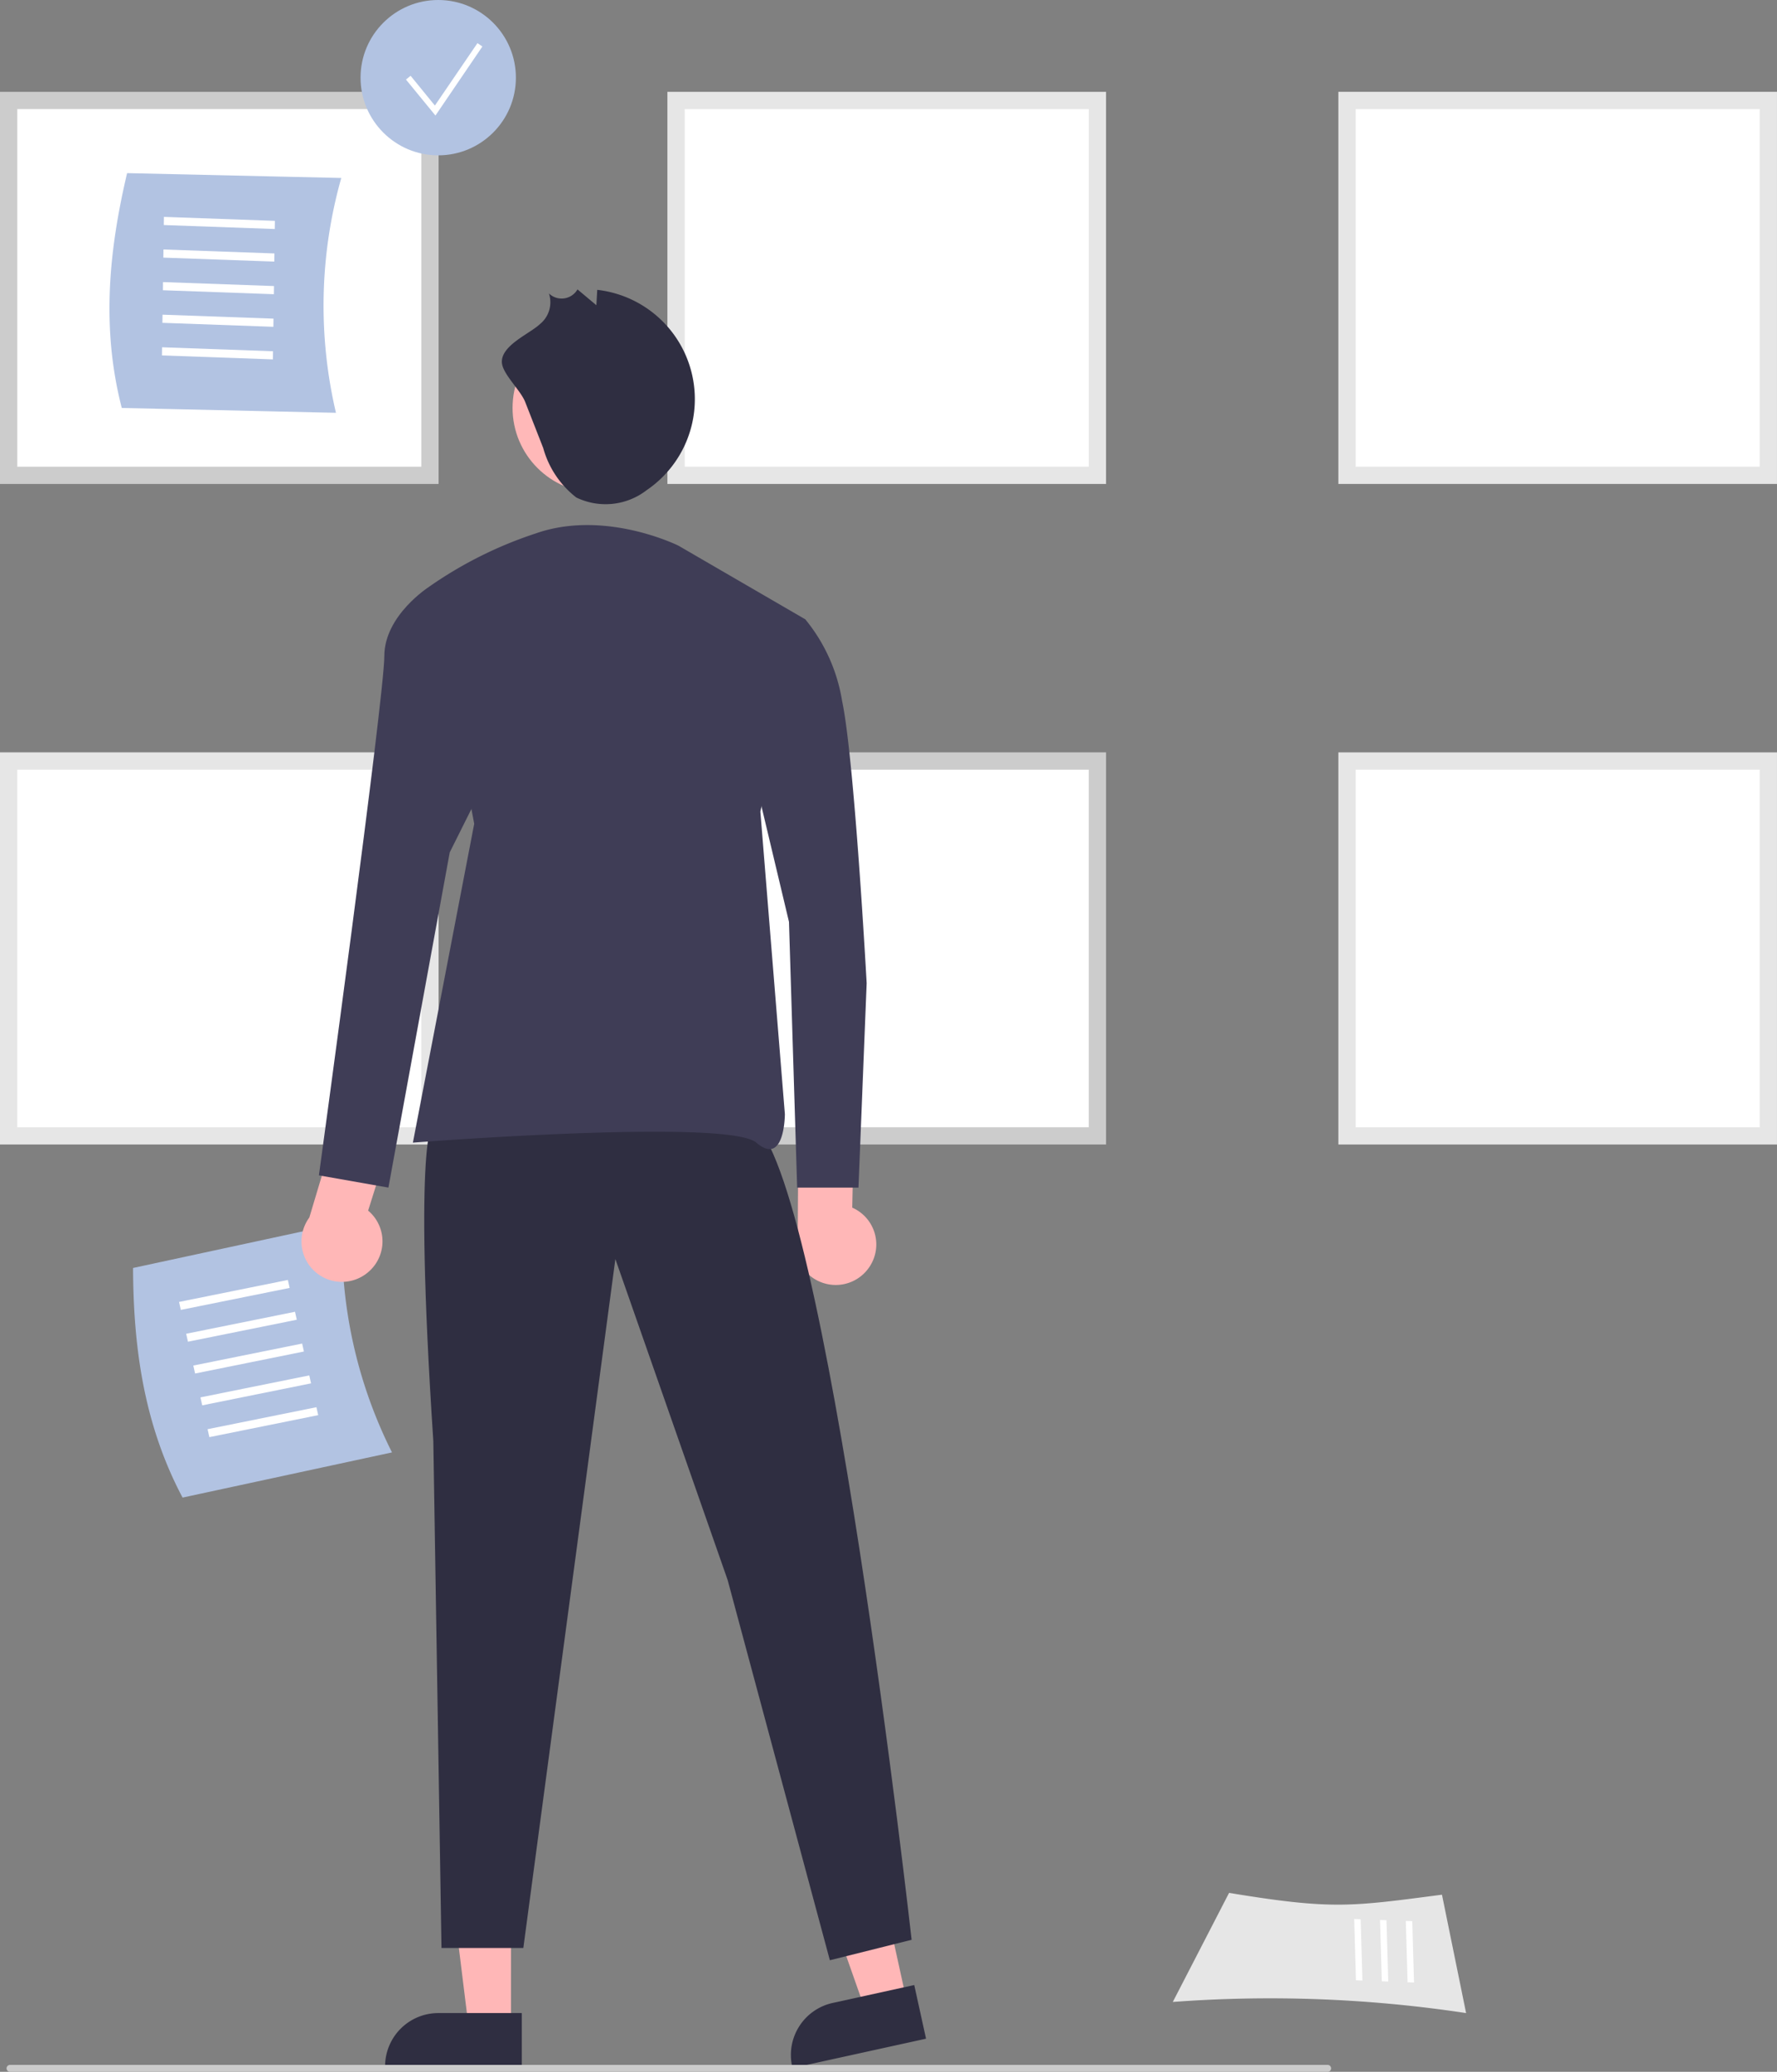
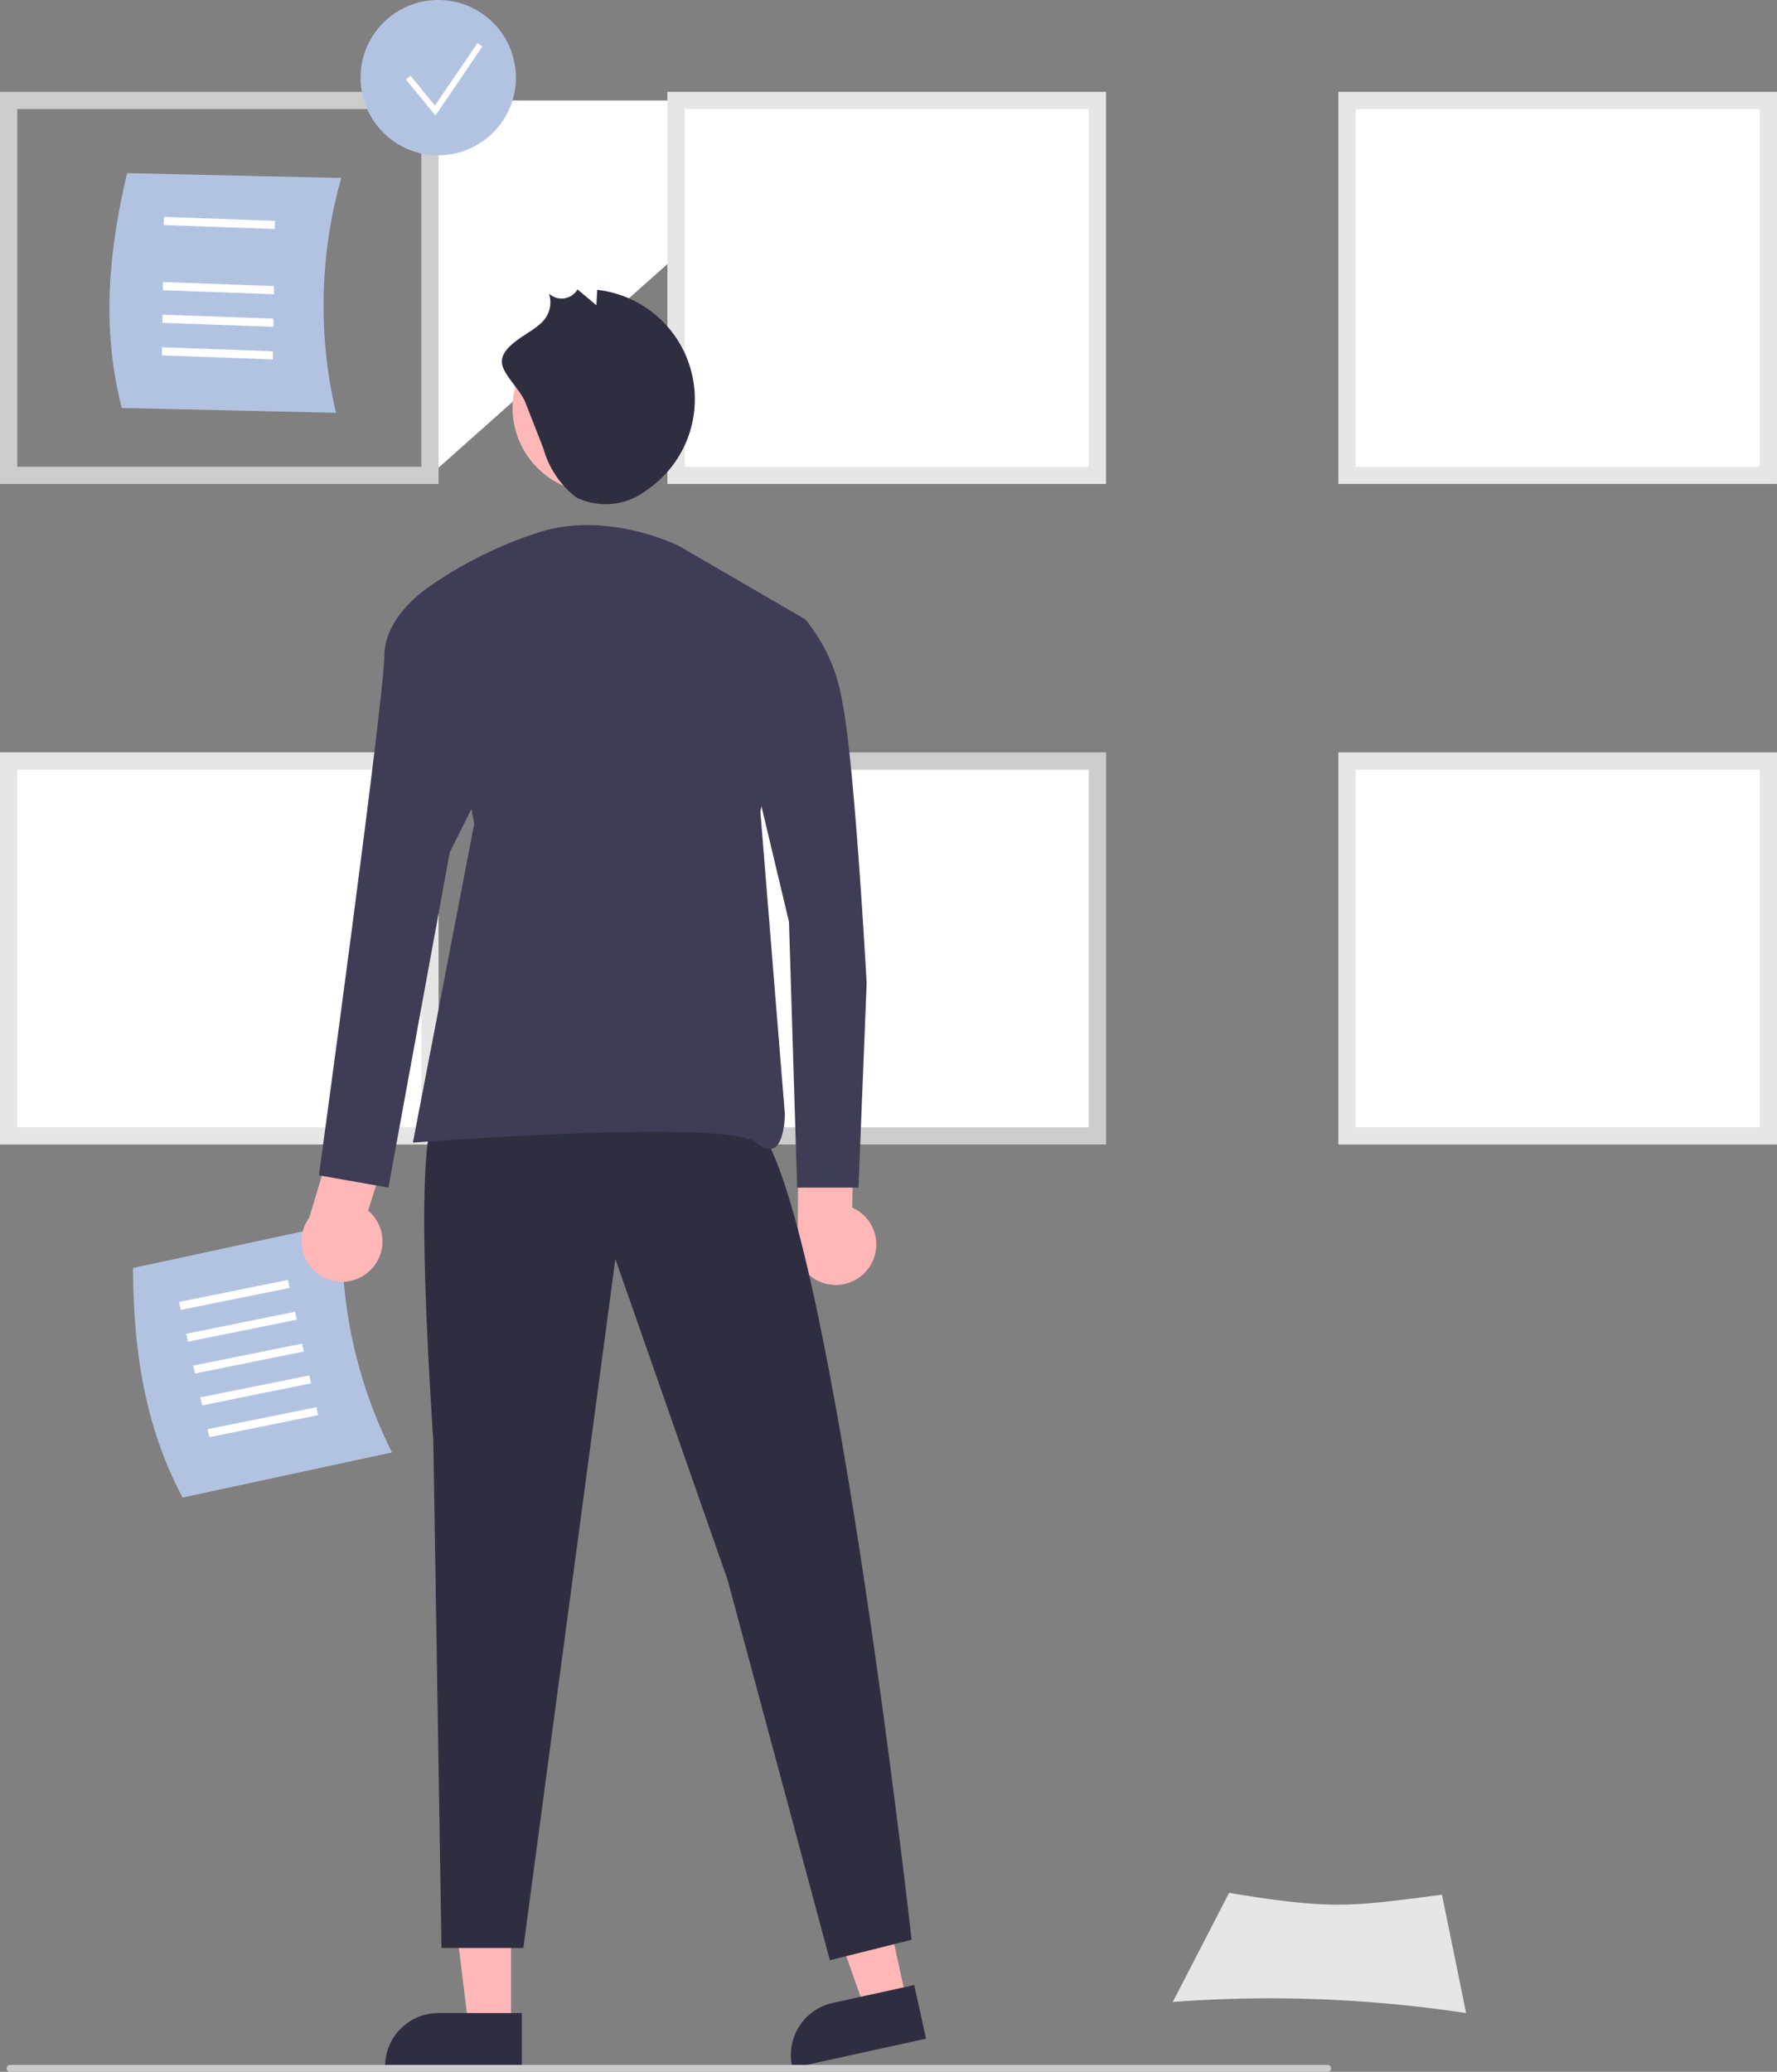
<svg xmlns="http://www.w3.org/2000/svg" width="124.368" height="145" viewBox="0 0 124.368 145">
  <rect x="0" y="0" width="124.368" height="145" fill="#808080" stroke="none" />
-   <path d="M375.076,182.8H345.59V156.562h29.486Z" transform="translate(-344.985 -149.531)" fill="#fff" />
+   <path d="M375.076,182.8V156.562h29.486Z" transform="translate(-344.985 -149.531)" fill="#fff" />
  <path d="M373.786,181.507h-30.7V154.063h30.7ZM344.3,180.3h28.276V155.273H344.3Z" transform="translate(-343.09 -147.637)" fill="#ccc" />
  <path d="M134.039,550.235h-2.967l-1.412-11.446h4.38Z" transform="translate(-98.276 -408.378)" fill="#ffb7b7" />
  <path d="M464.007,713.434h-9.568v-.121a3.724,3.724,0,0,1,3.724-3.724h5.844Z" transform="translate(-427.487 -568.7)" fill="#2f2e41" />
  <path d="M241.081,543.54l-2.9.636L234.349,533.3l4.278-.939Z" transform="translate(-177.626 -403.505)" fill="#ffb7b7" />
  <path d="M581.234,705.238l-9.346,2.052-.026-.118a3.724,3.724,0,0,1,2.839-4.436h0l5.708-1.253Z" transform="translate(-516.423 -562.556)" fill="#2f2e41" />
  <path d="M399.682,497.155l-14.657,3.162c-2.811-5.3-3.443-10.835-3.466-16.07l14.657-3.162a32.822,32.822,0,0,0,3.466,16.07Z" transform="translate(-372.247 -395.505)" fill="#b2c3e2" />
  <path d="M51.891,372.193l-.125-.557,7.617-1.539.125.557Z" transform="translate(-39.236 -280.517)" fill="#fff" />
  <path d="M53.955,381.391l-.125-.556,7.617-1.539.125.557Z" transform="translate(-40.801 -287.489)" fill="#fff" />
  <path d="M56.019,390.59l-.125-.557,7.617-1.539.125.556Z" transform="translate(-42.365 -294.462)" fill="#fff" />
  <path d="M58.083,399.789l-.125-.557,7.617-1.539.125.557Z" transform="translate(-43.93 -301.433)" fill="#fff" />
  <path d="M60.147,408.987l-.125-.556,7.617-1.539.125.556Z" transform="translate(-45.494 -308.406)" fill="#fff" />
  <path d="M578.248,457.473a2.814,2.814,0,0,0-1.206-4.143l.133-6.429-3.887-1.034-.06,9.082a2.829,2.829,0,0,0,5.02,2.524Z" transform="translate(-517.395 -368.811)" fill="#ffb7b7" />
  <path d="M390.6,194.349l-14.99-.339c-1.5-5.808-.824-11.339.372-16.435l14.99.339a32.822,32.822,0,0,0-.372,16.435Z" transform="translate(-367.087 -165.458)" fill="#b2c3e2" />
  <path d="M47.368,63.281l.008-.571,7.766.278-.008.571Z" transform="translate(-35.903 -47.531)" fill="#fff" />
-   <path d="M47.233,72.707l.008-.57,7.766.278-.008.57Z" transform="translate(-35.8 -54.677)" fill="#fff" />
  <path d="M47.1,82.134l.008-.571,7.766.278-.008.571Z" transform="translate(-35.697 -61.821)" fill="#fff" />
  <path d="M46.962,91.56l.008-.571,7.766.278-.008.571Z" transform="translate(-35.595 -68.966)" fill="#fff" />
  <path d="M46.827,100.986l.008-.57,7.766.278-.008.57Z" transform="translate(-35.493 -76.111)" fill="#fff" />
  <circle cx="5.436" cy="5.436" r="5.436" transform="translate(25.234 0)" fill="#b2c3e2" />
  <path d="M119.463,17.538,117.4,15.021l.324-.265,1.7,2.084,2.979-4.369.345.236Z" transform="translate(-88.987 -9.452)" fill="#fff" />
  <path d="M762.076,373.8H732.59V347.562h29.486Z" transform="translate(-638.313 -294.301)" fill="#fff" />
  <path d="M760.786,372.507h-30.7V345.063h30.7ZM731.3,371.3h28.276V346.273H731.3Z" transform="translate(-636.419 -292.406)" fill="#e6e6e6" />
  <path d="M762.076,182.8H732.59V156.562h29.486Z" transform="translate(-638.313 -149.531)" fill="#fff" />
  <path d="M760.786,181.507h-30.7V154.063h30.7ZM731.3,180.3h28.276V155.273H731.3Z" transform="translate(-636.419 -147.637)" fill="#e6e6e6" />
  <path d="M568.076,373.8H538.59V347.562h29.486Z" transform="translate(-491.27 -294.301)" fill="#fff" />
  <path d="M566.786,372.507h-30.7V345.063h30.7ZM537.3,371.3h28.276V346.273H537.3Z" transform="translate(-489.376 -292.406)" fill="#ccc" />
  <path d="M375.076,373.8H345.59V347.562h29.486Z" transform="translate(-344.985 -294.301)" fill="#fff" />
  <path d="M373.786,372.507h-30.7V345.063h30.7ZM344.3,371.3h28.276V346.273H344.3Z" transform="translate(-343.09 -292.406)" fill="#e6e6e6" />
  <path d="M568.076,182.8H538.59V156.562h29.486Z" transform="translate(-491.27 -149.531)" fill="#fff" />
  <path d="M566.786,181.507h-30.7V154.063h30.7ZM537.3,180.3h28.276V155.273H537.3Z" transform="translate(-489.376 -147.637)" fill="#e6e6e6" />
  <path d="M643.5,745.366l3.939-7.634c7.269,1.2,8.552.951,14.9.127l1.689,8.286A91.523,91.523,0,0,0,643.5,745.366Z" transform="translate(-561.419 -605.255)" fill="#e6e6e6" />
-   <path d="M367.917,622.628l-.123-4.292.451.017.123,4.292Z" transform="translate(-269.404 -483.895)" fill="#fff" />
-   <path d="M360.46,622.345l-.124-4.292.451.017.123,4.292Z" transform="translate(-263.751 -483.68)" fill="#fff" />
-   <path d="M353,622.063l-.123-4.292.451.017.124,4.292Z" transform="translate(-258.099 -483.466)" fill="#fff" />
  <path d="M466.4,447.215s-1.431.572,0,22.317l.572,35.478H472.7l6.441-48.215L487,479.26l7.153,26.609,5.722-1.431s-6.009-53.79-11.159-57.223S466.4,447.215,466.4,447.215Z" transform="translate(-436.073 -368.677)" fill="#2f2e41" />
  <circle cx="5.947" cy="5.947" r="5.947" transform="translate(35.873 22.601)" fill="#ffb8b8" />
  <path d="M481.079,280.785s-5.15-2.575-10.014-.858a28.546,28.546,0,0,0-7.439,3.72l3.147,16.595-4.292,22.317s22.031-1.717,24.034,0,2-2,2-2L486.8,299.383l3.147-13.447Z" transform="translate(-433.584 -242.589)" fill="#3f3d56" />
  <path d="M489.855,219.075l1.259,3.216a6.6,6.6,0,0,0,2.316,3.464,4.7,4.7,0,0,0,4.931-.518,7.7,7.7,0,0,0-3.466-14.015l-.06,1.077-1.321-1.107a1.284,1.284,0,0,1-2,.282,1.96,1.96,0,0,1-.632,2.148c-.711.677-2.743,1.49-2.659,2.7C488.284,217.129,489.527,218.238,489.855,219.075Z" transform="translate(-453.096 -190.937)" fill="#2f2e41" />
  <path d="M434.93,456.146a2.814,2.814,0,0,0,.006-4.315l1.932-6.133-3.441-2.083-2.607,8.7a2.829,2.829,0,0,0,4.11,3.832Z" transform="translate(-409.171 -367.104)" fill="#ffb7b7" />
  <path d="M445.022,297.142h-2s-3.147,2-3.147,4.864-4.578,36.337-4.578,36.337l4.864.858,4.292-23.462,3.147-6.295Z" transform="translate(-412.977 -256.084)" fill="#3f3d56" />
  <path d="M553.5,306.6h5.436a12.007,12.007,0,0,1,2.575,5.722c.858,4.006,1.717,19.742,1.717,19.742l-.572,14.306h-4.292l-.572-18.6-2.861-12.017Z" transform="translate(-502.573 -263.252)" fill="#3f3d56" />
  <path d="M437.449,725.059H345.23a.242.242,0,1,1,0-.484h92.219a.242.242,0,1,1,0,.484Z" transform="translate(-344.529 -580.059)" fill="#cbcbcb" />
</svg>